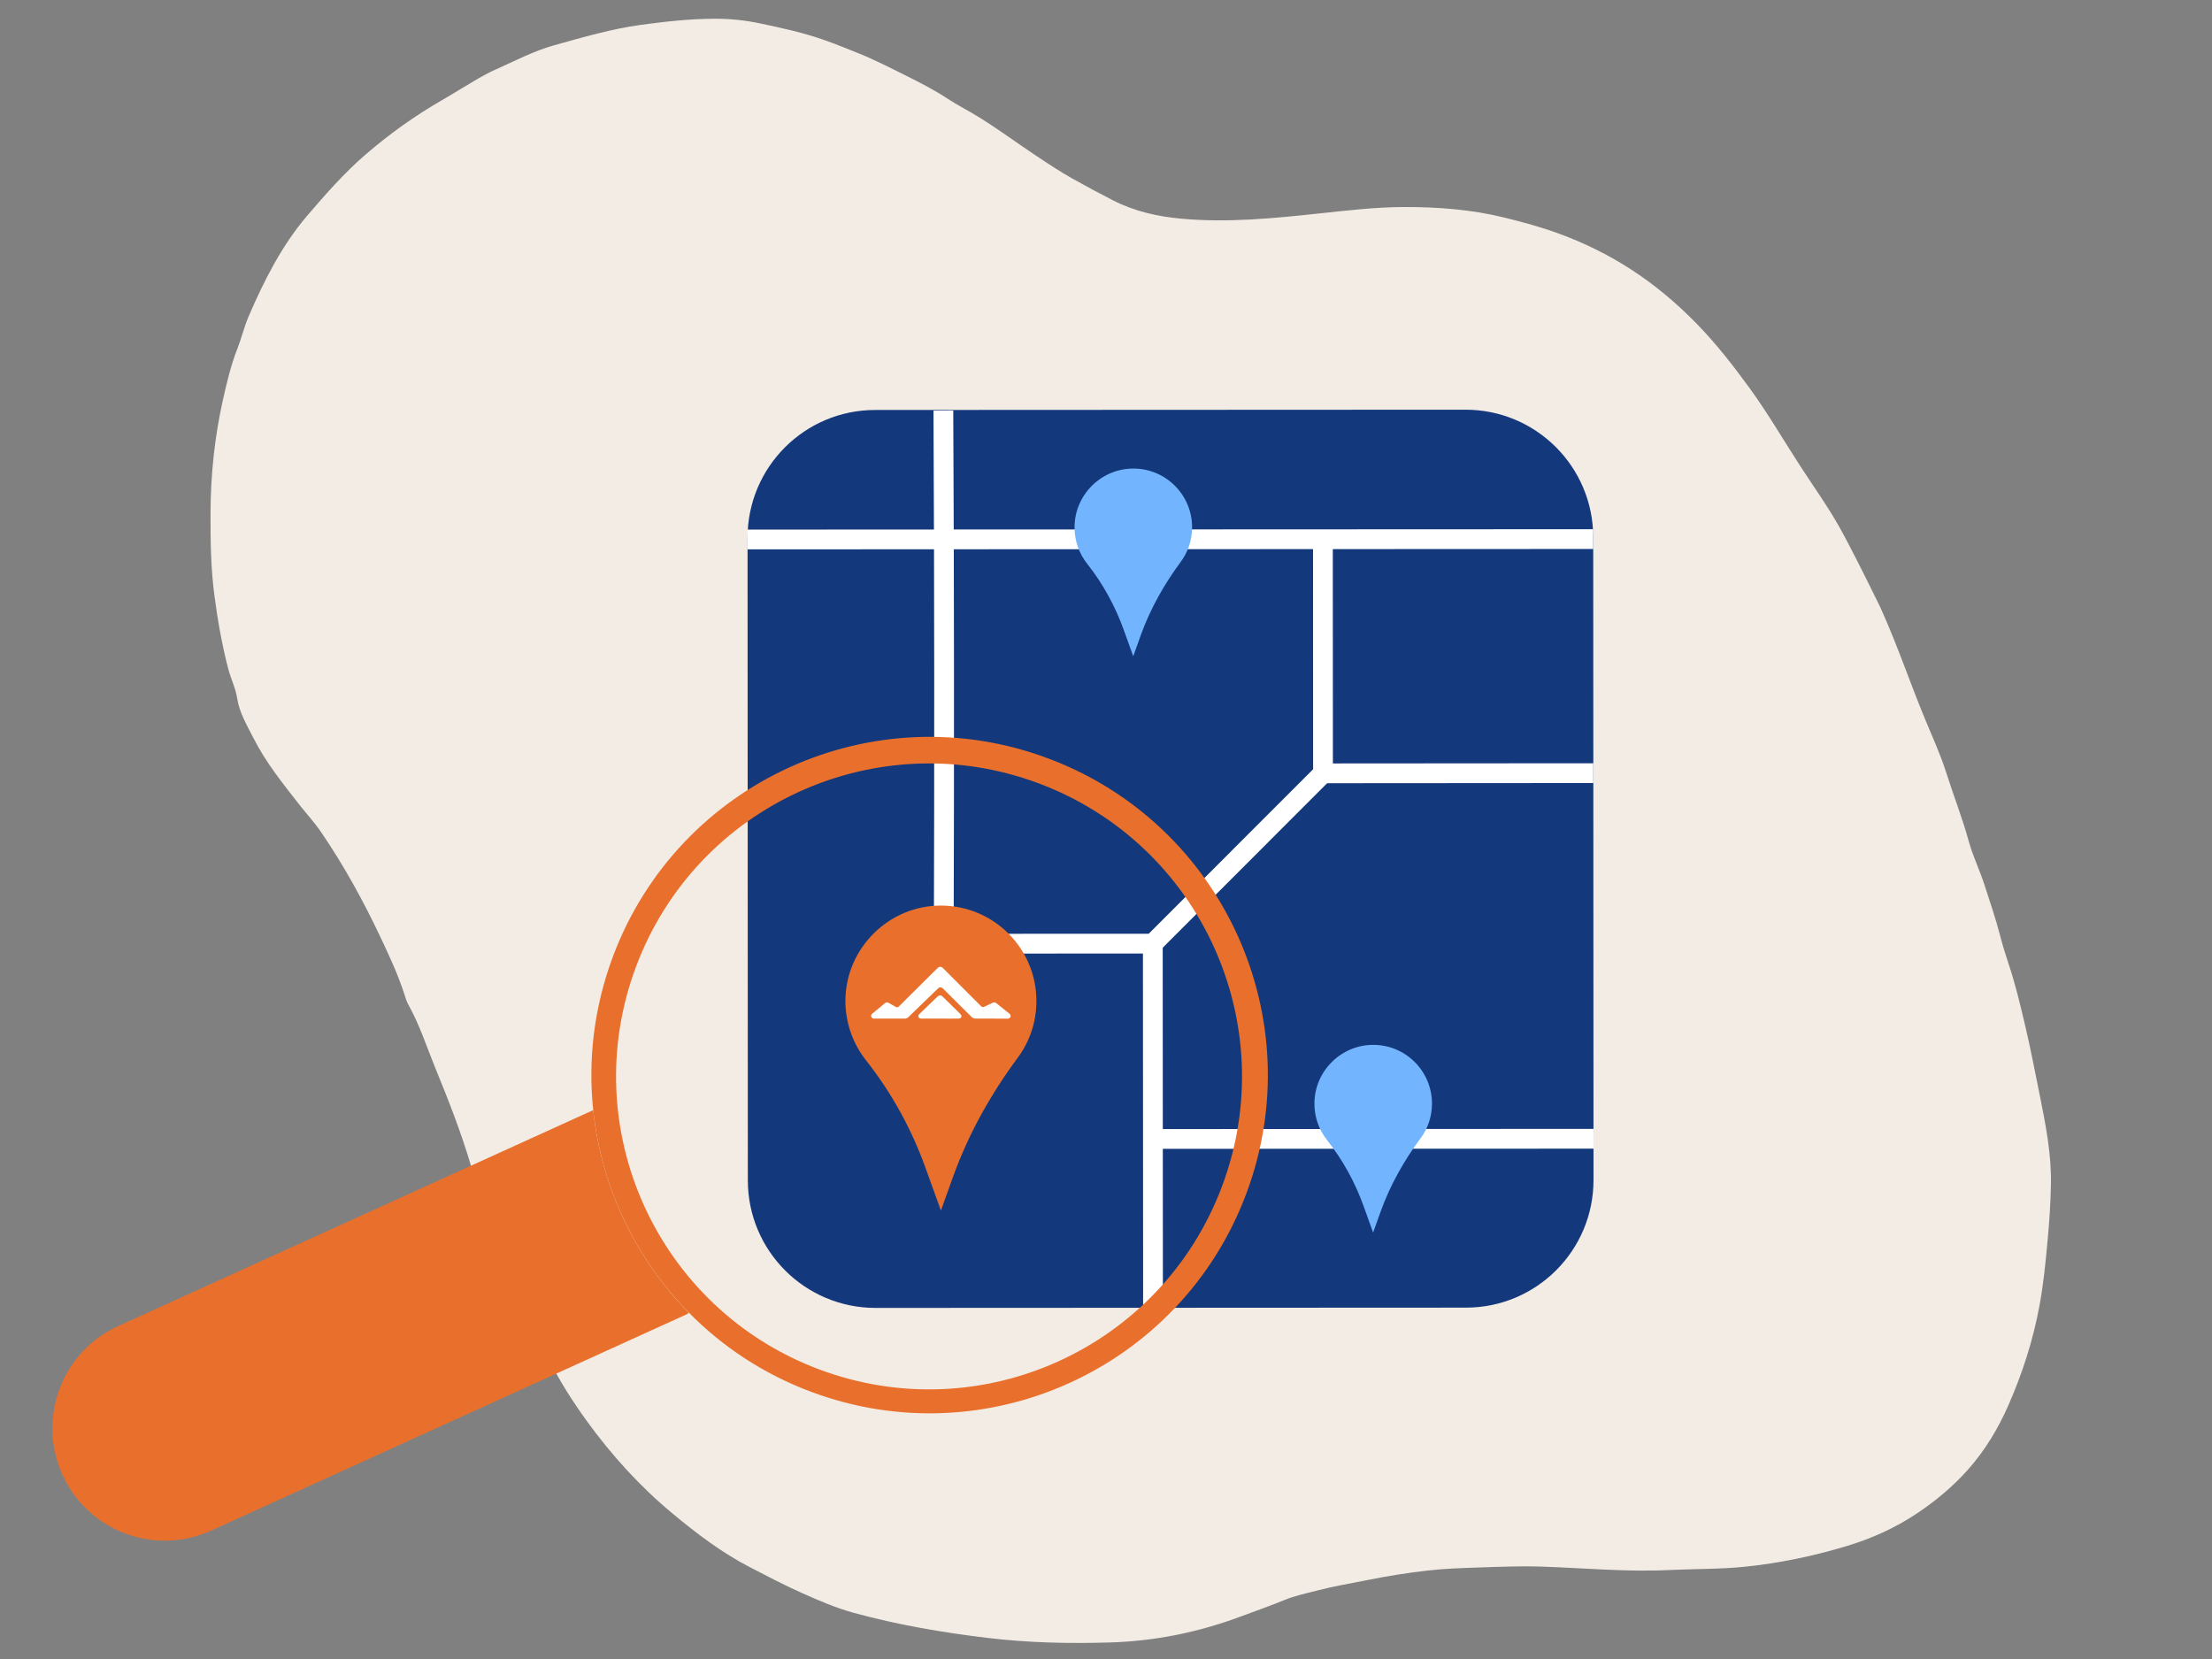
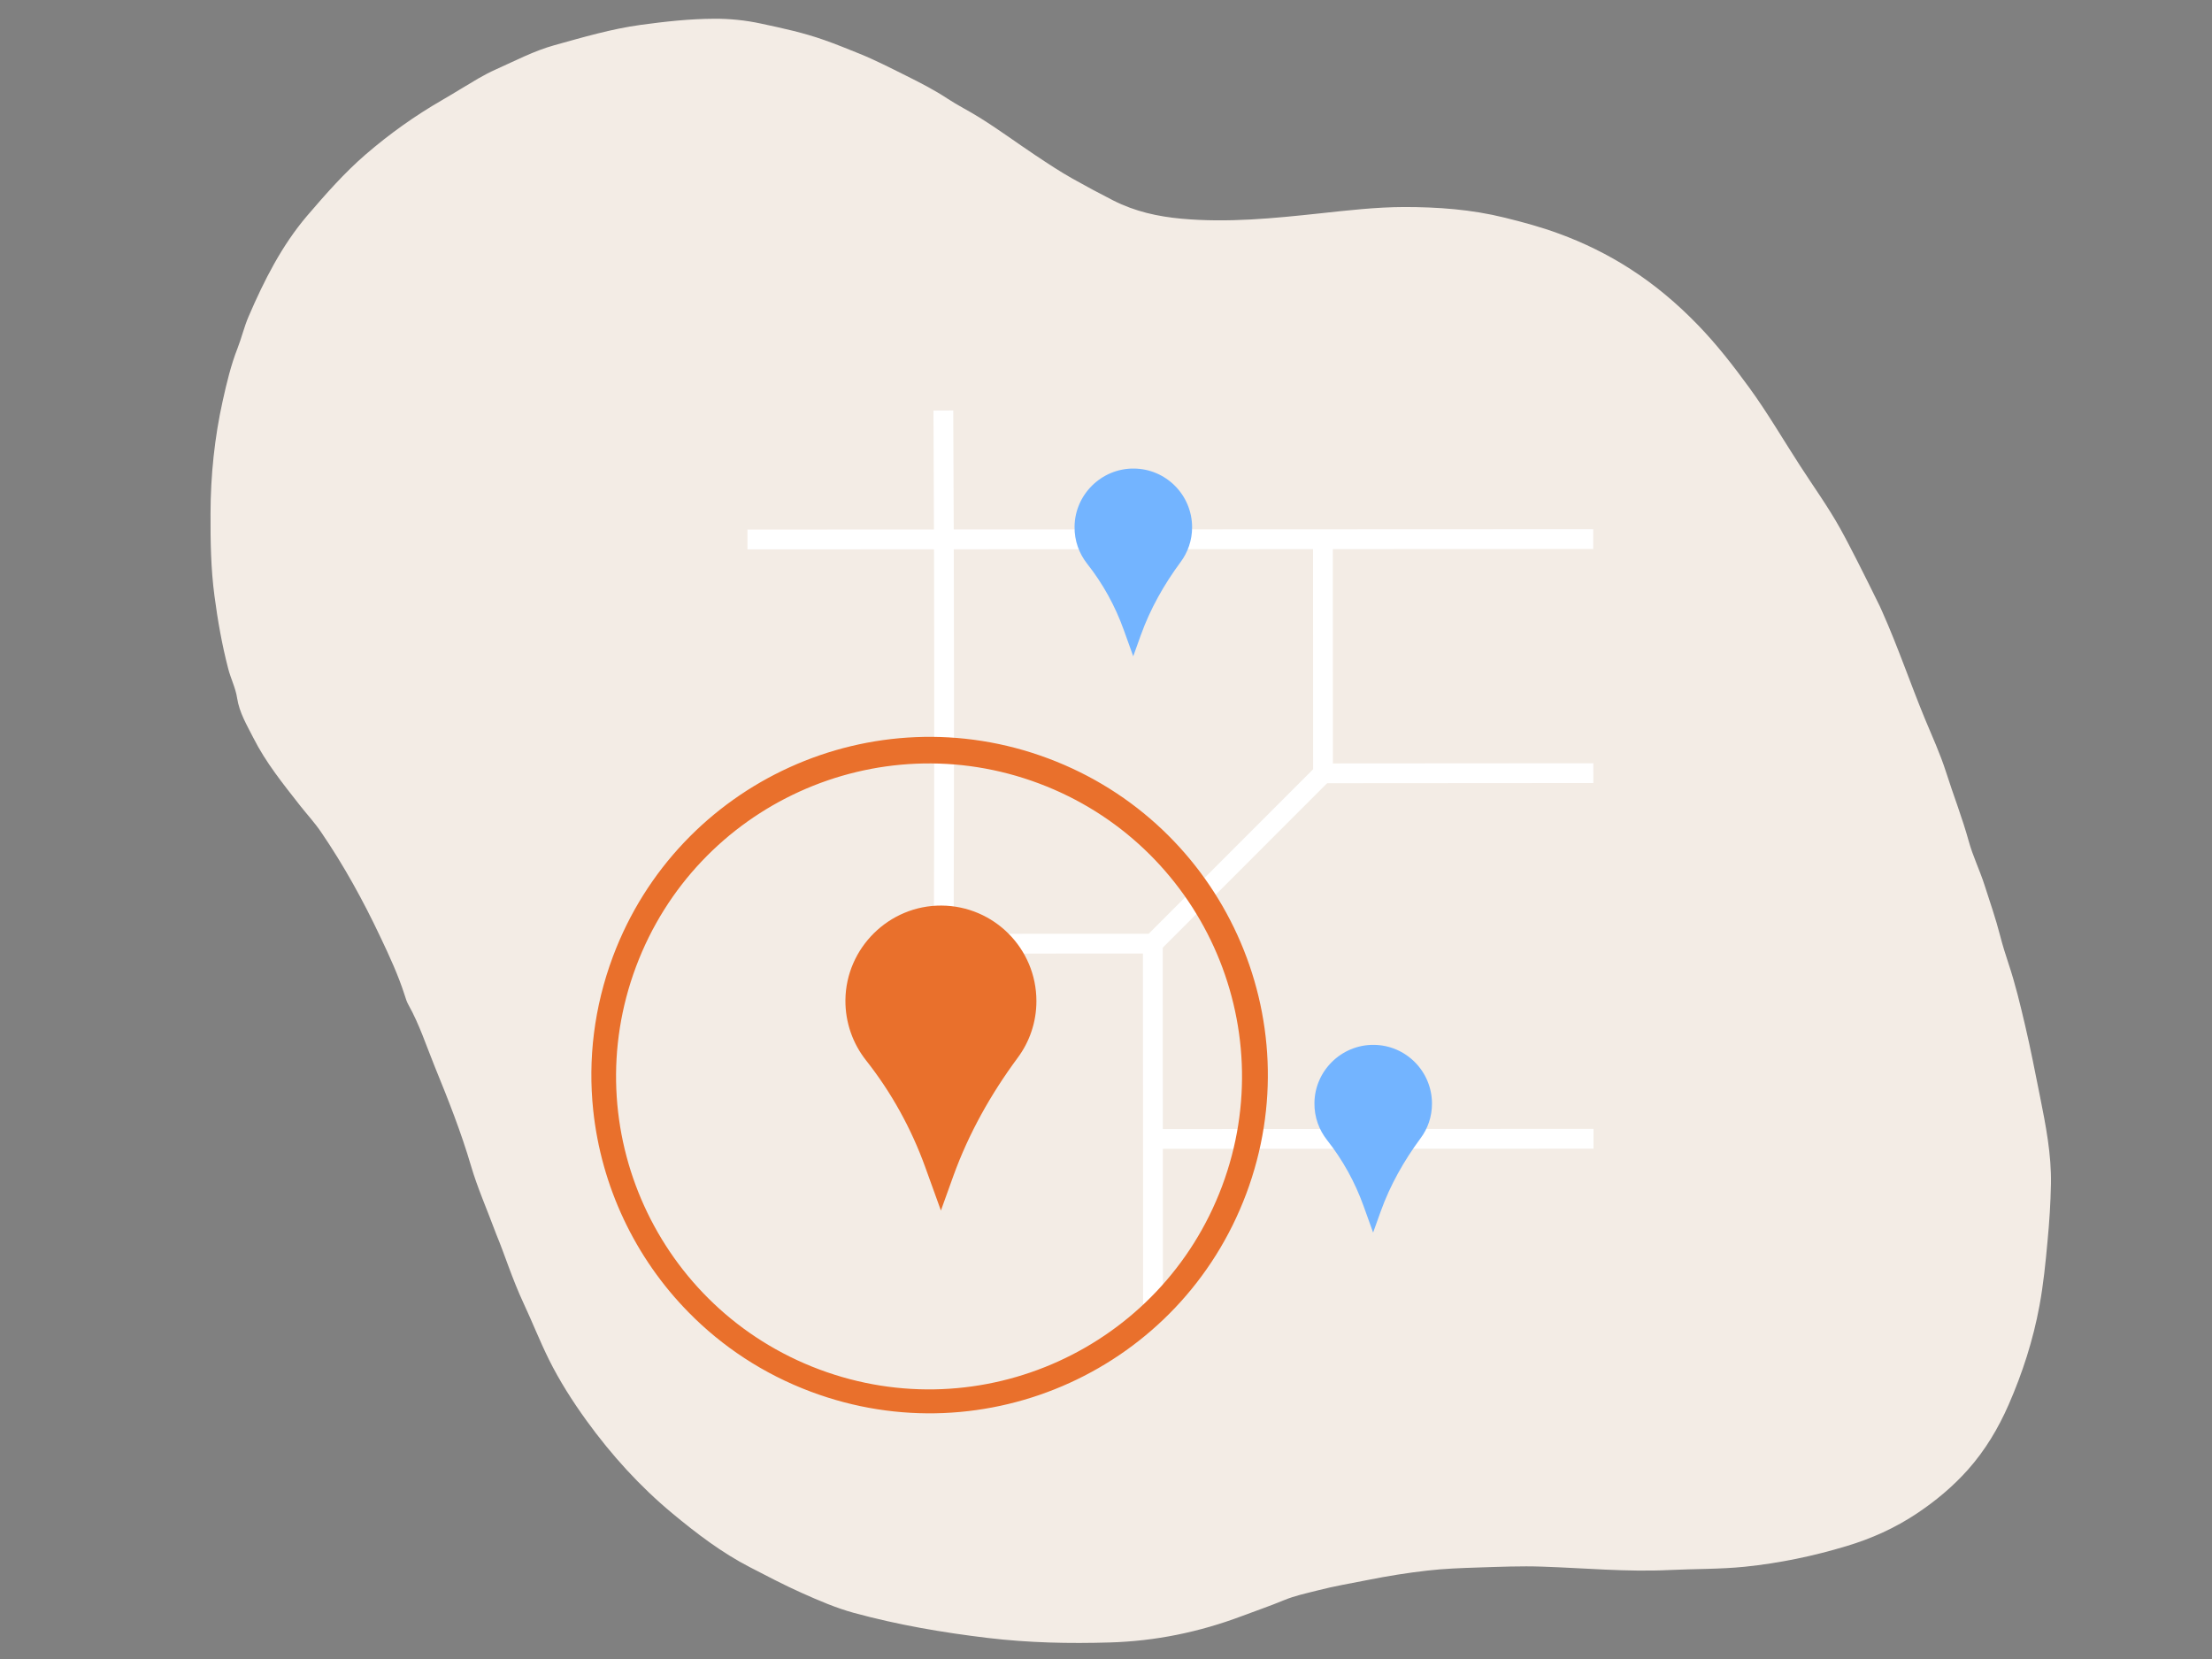
<svg xmlns="http://www.w3.org/2000/svg" id="body_1" width="512" height="384">
  <rect width="100%" height="100%" fill="#808080" stroke="none" />
  <g transform="matrix(0.218 0 0 0.218 5.674 -0)">
    <g>
      <g>
        <path d="M501.2 1311.3C 490.3 1282.2 480.8 1260.7 474.2 1238.3C 463.6 1202.1 449.7 1167.1 435.5 1132.3C 426.6 1110.4 419.3 1087.7 407.7 1067C 405.9 1063.9 404.8 1060.3 403.7 1056.8C 396.9 1035.5 387.5 1015.2 378 995.2C 359.7 956.4 339 918.8 314.9 883.5C 308.2 873.6 300.1 864.9 292.7 855.5C 274.7 832.5 256.2 809.7 242.9 783.3C 236.2 770 228.1 756.8 225.7 741C 224.1 730.4 218.9 720.4 216.2 709.7C 209.6 684.3 205.1 658.6 201.7 632.8C 197.8 603.6 197.4 574.4 197.5 545.3C 197.6 504.5 201.8 464.4 210.5 425.3C 214.7 406.4 219.2 387.5 226.2 369.7C 230.5 358.7 233.2 347 237.9 336.1C 254.5 297.5 273.2 260.7 299.9 229.3C 319.6 206.3 339.5 183.6 362.2 164C 387.6 142.1 414.7 122.8 443.5 106.2C 456.3 98.8 468.8 90.9 481.5 83.5C 487.7 79.9 494.2 76.5 500.7 73.6C 521.1 64.5 541 54 562.6 48C 592.9 39.6 623 30.7 654.4 26.4C 680.2 22.9 706.1 20 732.3 19.9C 748.9 19.8 765.7 21.5 782.2 25.1C 804.7 29.9 827.1 34.7 849.1 42.5C 861.7 46.9 874 52 886.5 57C 903.1 63.7 919.2 72 935.3 80C 950.4 87.5 965.7 95.3 980.1 104.8C 991 112 1002.5 117.6 1013.5 124.5C 1034 137.2 1053.6 151.7 1073.7 165.1C 1086.5 173.6 1099.4 182.2 1112.8 189.7C 1127 197.7 1141.4 205.4 1155.9 212.8C 1179.3 224.7 1203.5 229.9 1228.3 232.2C 1277.8 236.7 1326.4 231.8 1375 226.6C 1404.8 223.4 1434.7 219.9 1464.9 219.8C 1500.5 219.8 1536.1 222.3 1571.6 231.1C 1591.1 235.9 1610.3 241.1 1629.3 248.1C 1655.7 257.8 1681 270.1 1705.3 285.8C 1731.2 302.5 1754.7 322.3 1776.4 344.7C 1796.4 365.3 1814.1 388 1831.2 411.5C 1850.6 438.1 1867.2 466.7 1885.1 494.3C 1899.4 516.5 1914.9 537.9 1927.8 561.1C 1934.3 572.8 1940.4 584.8 1946.5 596.7C 1954.4 612.2 1962.1 627.9 1969.8 643.5C 1970.8 645.5 1971.6 647.5 1972.5 649.5C 1989.2 686.9 2002.3 725.7 2017.9 763.5C 2025.6 782 2034 800.4 2040.1 819.4C 2047.9 844 2057.4 868.1 2064.3 893.1C 2068.6 908.9 2076 923.9 2081 939.5C 2086.8 957.5 2093 975.4 2097.7 993.7C 2100.2 1003.5 2103.3 1013.3 2106.5 1023C 2113.8 1044.8 2119.1 1067.1 2124.3 1089.3C 2130.1 1114 2134.9 1139 2139.9 1163.8C 2146.1 1194.8 2152.2 1225.9 2151.6 1257.3C 2151.2 1277.4 2149.9 1297.5 2148 1317.5C 2145.9 1340.6 2143.6 1363.7 2139.4 1386.4C 2132.6 1423.2 2121.3 1458 2106.7 1491.4C 2095.6 1516.8 2081.5 1540.2 2063.5 1560.4C 2047.4 1578.5 2029.1 1593.7 2009.3 1606.9C 1986.1 1622.4 1960.9 1633.7 1934.5 1641.6C 1899.4 1652.2 1863.4 1659.7 1826.6 1663.5C 1800 1666.2 1773 1665.7 1746.2 1667C 1701.4 1669.2 1656.4 1664.9 1611.5 1663.4C 1588.9 1662.6 1566.3 1663.6 1543.8 1664.3C 1525.6 1664.9 1507.4 1665.5 1489.4 1667.6C 1468.1 1670 1447.1 1673.4 1426.1 1677.6C 1408.4 1681.1 1390.6 1684.1 1373.2 1688.6C 1361.1 1691.7 1348.9 1694.2 1337.3 1699C 1322.4 1705.2 1307.1 1710.4 1292 1716.1C 1247.2 1732.9 1200.8 1742.5 1152.4 1743.9C 1109.2 1745.2 1066.1 1744.3 1022.7 1739.1C 975 1733.4 927.6 1725.3 880.6 1712.5C 861.6 1707.3 843.3 1699.4 825 1691.2C 806.4 1682.9 788.2 1673.3 770 1663.9C 740.5 1648.7 713.8 1628.4 687.8 1606.8C 653.5 1578.3 623.3 1545.1 596.6 1508.2C 581.8 1487.7 568.2 1466.4 556.8 1443.5C 547.1 1423.9 539.1 1403.5 529.9 1383.8C 517.7 1357.7 509.3 1330.5 501.2 1311.3z" stroke="none" fill="#F3ECE5" fill-rule="nonzero" />
      </g>
      <g>
-         <path d="M1530.5 1388.4L903.6 1388.7C 828.7 1388.7 768 1328.1 768 1253.2L768 1253.2L767.7 570.9C 767.7 496 828.3 435.3 903.2 435.3L903.2 435.3L1530 435C 1604.9 435 1665.6 495.6 1665.6 570.5L1665.6 570.5L1665.9 1252.8C 1666 1327.7 1605.3 1388.4 1530.5 1388.4z" stroke="none" fill="#13397C" fill-rule="nonzero" />
        <path d="M975.6 435.9C 976.6 625 976.6 815 976 1005.1" stroke="#FFFFFF" stroke-width="21" fill="none" />
        <path d="M1665.6 572.4L975.6 572.7L767.6 572.8" stroke="#FFFFFF" stroke-width="21" fill="none" />
        <path d="M975.8 1002L1198 1001.9L1378.7 821.1L1378.6 572.5" stroke="#FFFFFF" stroke-width="21" fill="none" />
        <path d="M1378.7 821.1L1665.7 820.9" stroke="#FFFFFF" stroke-width="21" fill="none" />
        <path d="M1198 1001.9L1198.2 1388.6" stroke="#FFFFFF" stroke-width="21" fill="none" />
        <path d="M1198.1 1209.3L1665.9 1209.1" stroke="#FFFFFF" stroke-width="21" fill="none" />
        <g>
          <g>
            <g>
              <path d="M603.8 1178.6C 598.2 1125 604.6 1069.4 624.8 1015.5C 694.4 829.8 901.3 735.7 1087 805.3C 1272.7 874.9 1366.8 1081.8 1297.2 1267.5C 1227.6 1453.2 1020.7 1547.3 835 1477.7C 784.5 1458.8 740.8 1429.7 705.4 1393.7C 648.1 1335.6 612.3 1259.5 603.8 1178.6zM1271.5 1259.5C 1335.9 1087.7 1248.8 896.2 1077 831.8C 905.2 767.4 713.7 854.5 649.3 1026.3C 584.9 1198.1 672 1389.6 843.8 1454C 1015.7 1518.4 1207.1 1431.3 1271.5 1259.5z" stroke="none" fill="#E9702C" fill-rule="nonzero" />
-               <path d="M705.3 1393.7L703.9 1395.1L198.2 1625.1C 138.3 1652.4 67.6 1625.9 40.3 1565.9C 26.7 1535.9 26.5 1503.3 37.2 1474.7C 47.9 1446.1 69.5 1421.6 99.5 1408L99.5 1408L603.8 1178.7C 612.3 1259.5 648.1 1335.6 705.3 1393.7z" stroke="none" fill="#E9702C" fill-rule="nonzero" />
            </g>
          </g>
        </g>
        <g>
          <path d="M1074.4 1062.9C 1074.4 1007.1 1029.3 961.8 973.5 961.5C 918 961.2 872.2 1006.4 871.6 1061.8C 871.4 1085.9 879.6 1108.2 893.4 1125.7C 920.5 1160 941.7 1198.5 956.5 1239.6L956.5 1239.6L973 1285.3L986.2 1248.6C 1002.5 1203.5 1026.1 1161.5 1054.6 1123C 1067 1106.3 1074.4 1085.5 1074.4 1062.9z" stroke="none" fill="#E9702C" fill-rule="nonzero" />
          <g>
-             <path d="M1026.6 1081.5C 1021 1081.5 1015.4 1081.5 1009.9 1081.5C 1008.1 1081.5 1006.7 1080.9 1005.5 1079.7C 997.2 1071.5 989 1063.3 980.7 1055.1C 979 1053.4 977.2 1051.6 975.5 1049.9C 973.4 1047.8 971.7 1047.7 969.5 1049.9C 961.3 1057.8 953.1 1065.8 944.9 1073.7C 942.7 1075.8 940.5 1077.9 938.4 1080C 937.3 1081.1 936 1081.5 934.5 1081.5C 923.7 1081.5 913 1081.5 902.2 1081.5C 900.6 1081.5 899.6 1080.9 899.1 1079.6C 898.6 1078.3 899 1077.2 900.2 1076.2C 904.6 1072.6 909 1068.9 913.4 1065.3C 915 1064 915.8 1063.9 917.6 1064.9C 920 1066.2 922.4 1067.5 924.7 1068.9C 926.5 1069.9 927.2 1069.8 928.6 1068.4C 939.2 1057.9 949.7 1047.4 960.3 1036.9C 963.3 1033.9 966.3 1030.9 969.3 1028C 971.4 1025.9 973.3 1026 975.4 1028.1C 988.6 1041.3 1001.9 1054.6 1015.1 1067.8C 1017 1069.7 1017.4 1069.7 1019.8 1068.6C 1022.6 1067.3 1025.4 1066 1028.1 1064.6C 1029.4 1064 1030.6 1064.1 1031.8 1065.1C 1036.3 1068.8 1040.9 1072.4 1045.5 1076.1C 1046.9 1077.2 1047.3 1078.3 1046.8 1079.7C 1046.3 1081 1045.3 1081.6 1043.6 1081.6C 1038 1081.5 1032.3 1081.5 1026.6 1081.5" stroke="none" fill="#FFFFFF" fill-rule="nonzero" />
-             <path d="M971.9 1081.5C 965.3 1081.5 958.8 1081.5 952.2 1081.5C 950.8 1081.5 949.7 1081.2 949.2 1079.8C 948.7 1078.5 949.3 1077.5 950.2 1076.6C 956.5 1070.5 962.8 1064.4 969.2 1058.3C 971.2 1056.4 973.1 1056.4 975.1 1058.4C 981.3 1064.5 987.5 1070.6 993.7 1076.7C 995.1 1078.1 995.2 1079.7 994 1080.8C 993.4 1081.3 992.6 1081.5 991.8 1081.5C 985.1 1081.6 978.5 1081.5 971.9 1081.5" stroke="none" fill="#FFFFFF" fill-rule="nonzero" />
-           </g>
+             </g>
        </g>
        <path d="M1494.4 1171.8C 1494.4 1137.4 1466.6 1109.5 1432.3 1109.4C 1398.2 1109.2 1369.9 1137 1369.6 1171.2C 1369.4 1186.1 1374.5 1199.7 1383 1210.5C 1399.7 1231.6 1412.7 1255.3 1421.8 1280.6L1421.8 1280.6L1431.9 1308.7L1440 1286.1C 1450 1258.3 1464.6 1232.5 1482.1 1208.8C 1489.9 1198.5 1494.4 1185.7 1494.4 1171.8z" stroke="none" fill="#73B4FF" fill-rule="nonzero" />
        <path d="M1239.7 559.9C 1239.7 525.5 1211.9 497.6 1177.6 497.5C 1143.5 497.3 1115.2 525.1 1114.9 559.3C 1114.7 574.2 1119.8 587.8 1128.3 598.6C 1145 619.7 1158 643.4 1167.1 668.7L1167.1 668.7L1177.2 696.8L1185.3 674.2C 1195.3 646.4 1209.9 620.6 1227.4 596.9C 1235.1 586.6 1239.7 573.8 1239.7 559.9z" stroke="none" fill="#73B4FF" fill-rule="nonzero" />
      </g>
    </g>
  </g>
</svg>